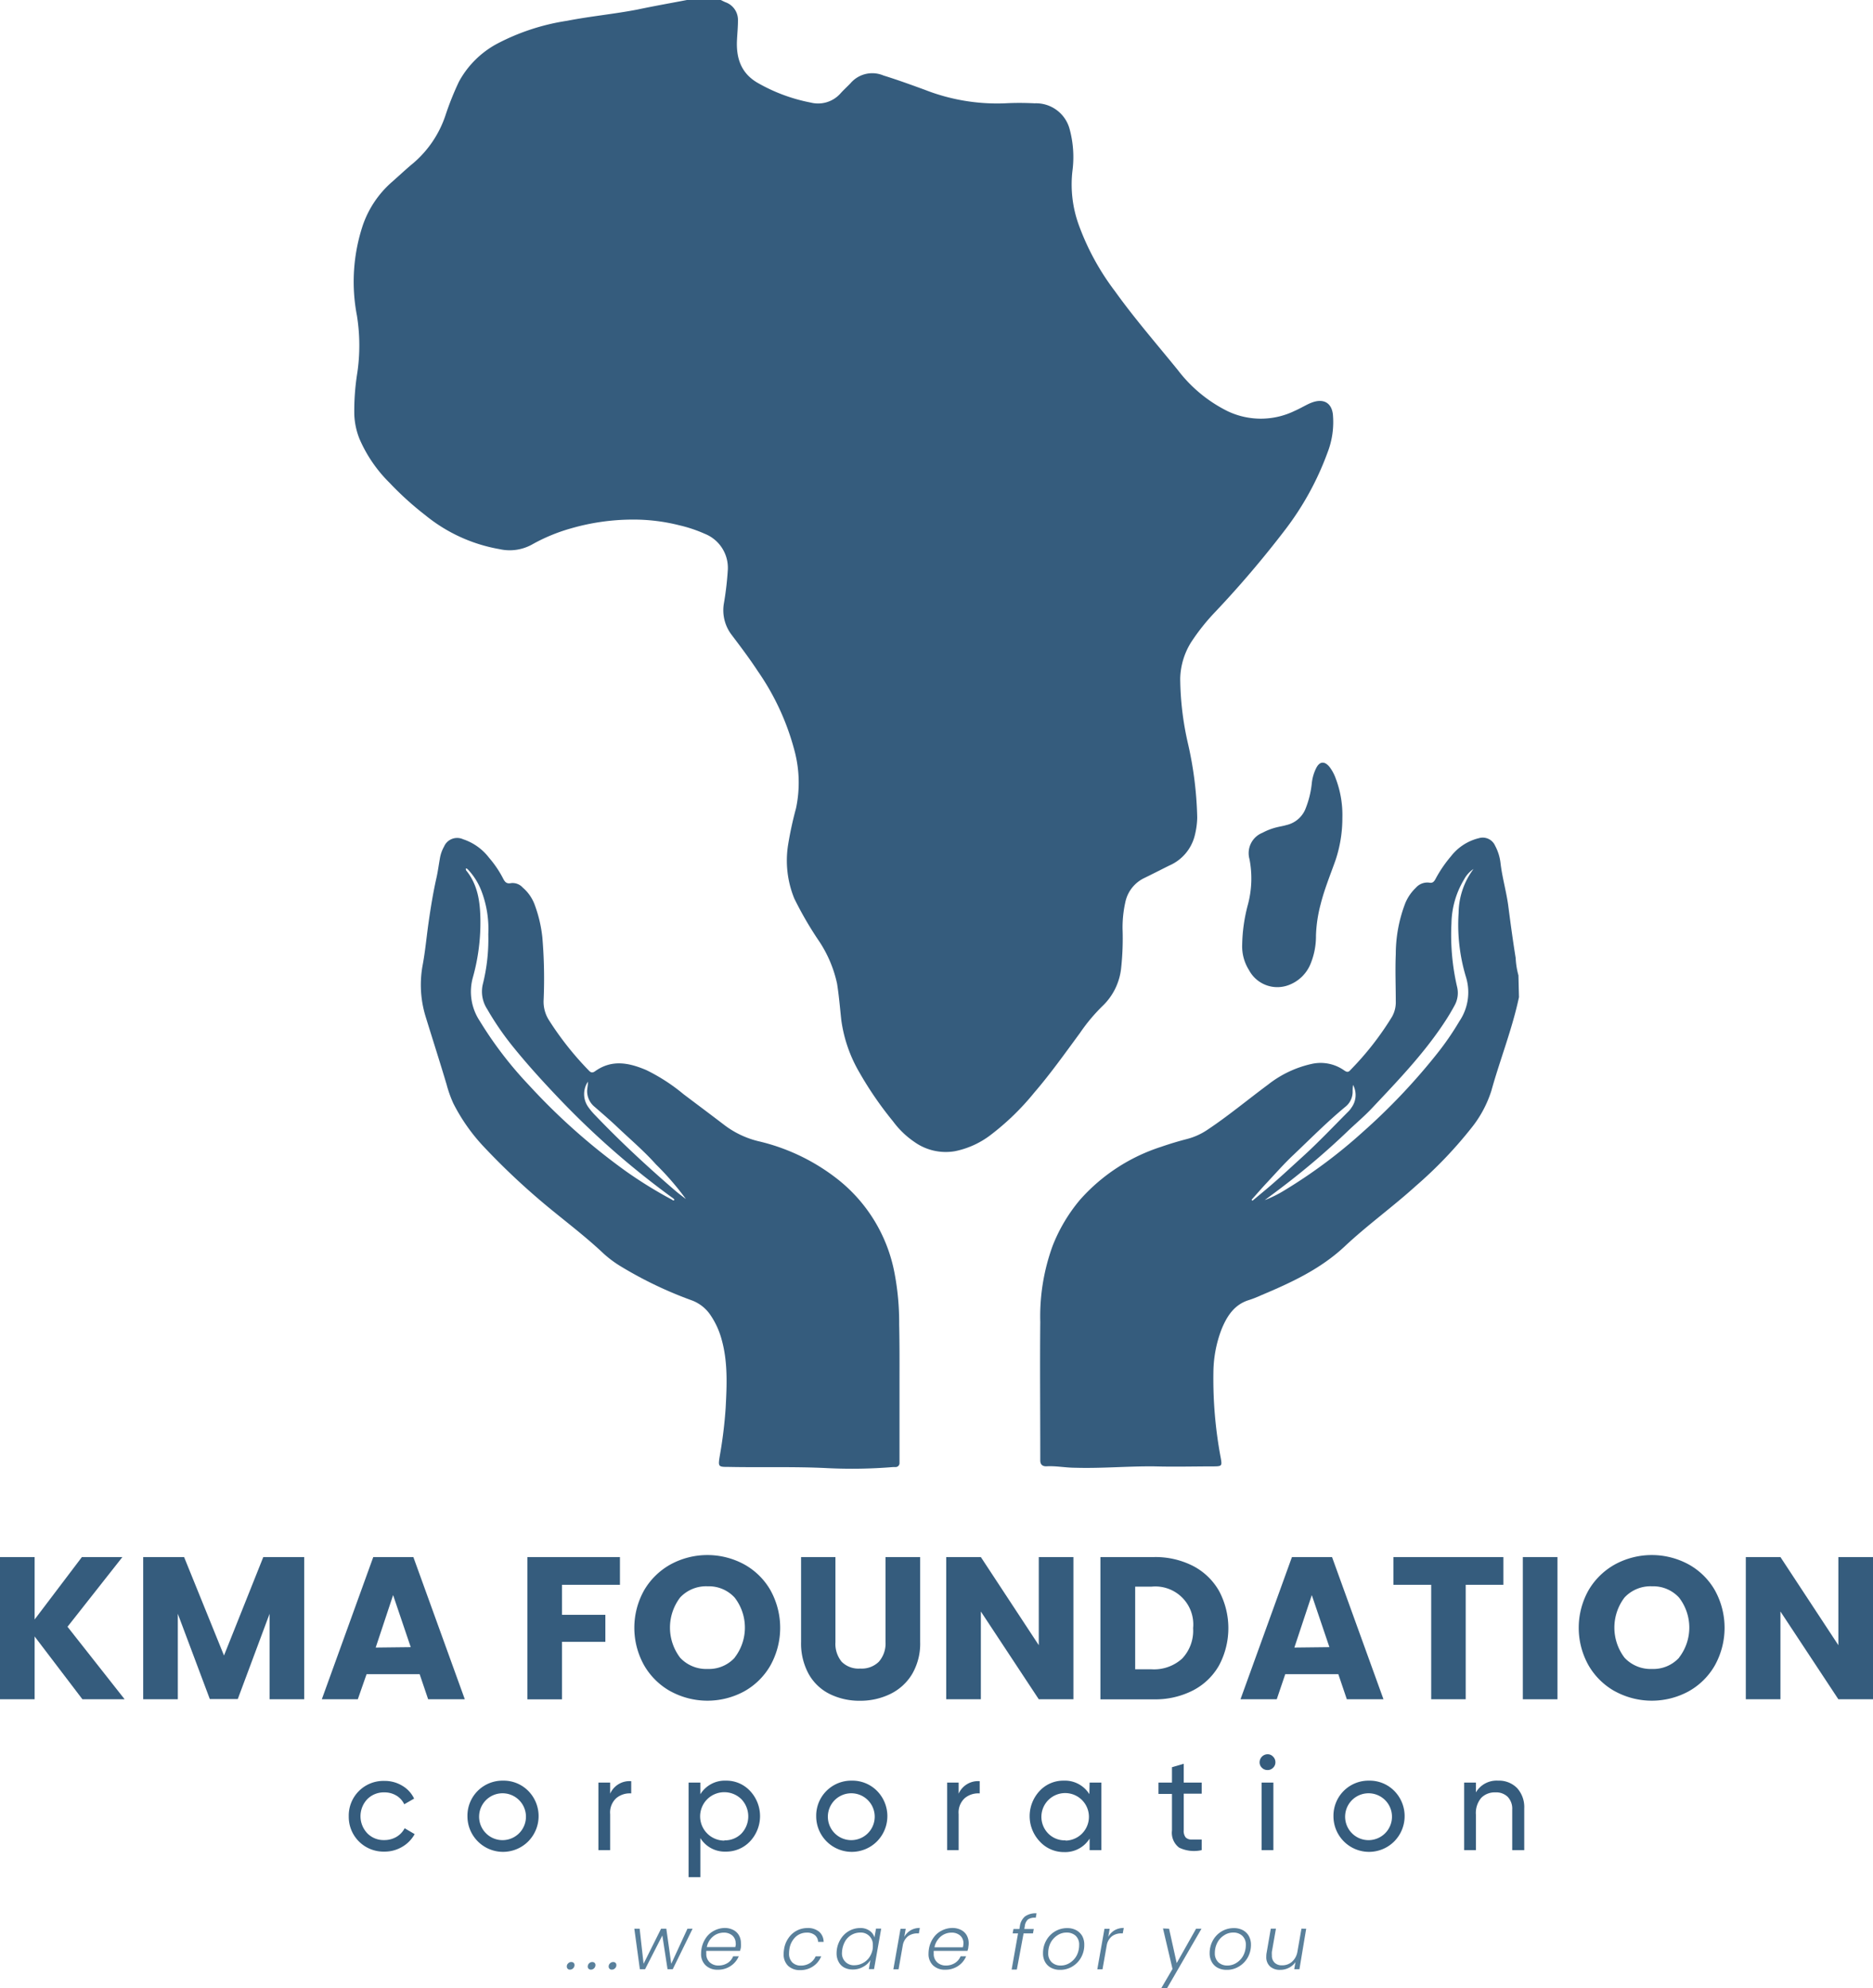
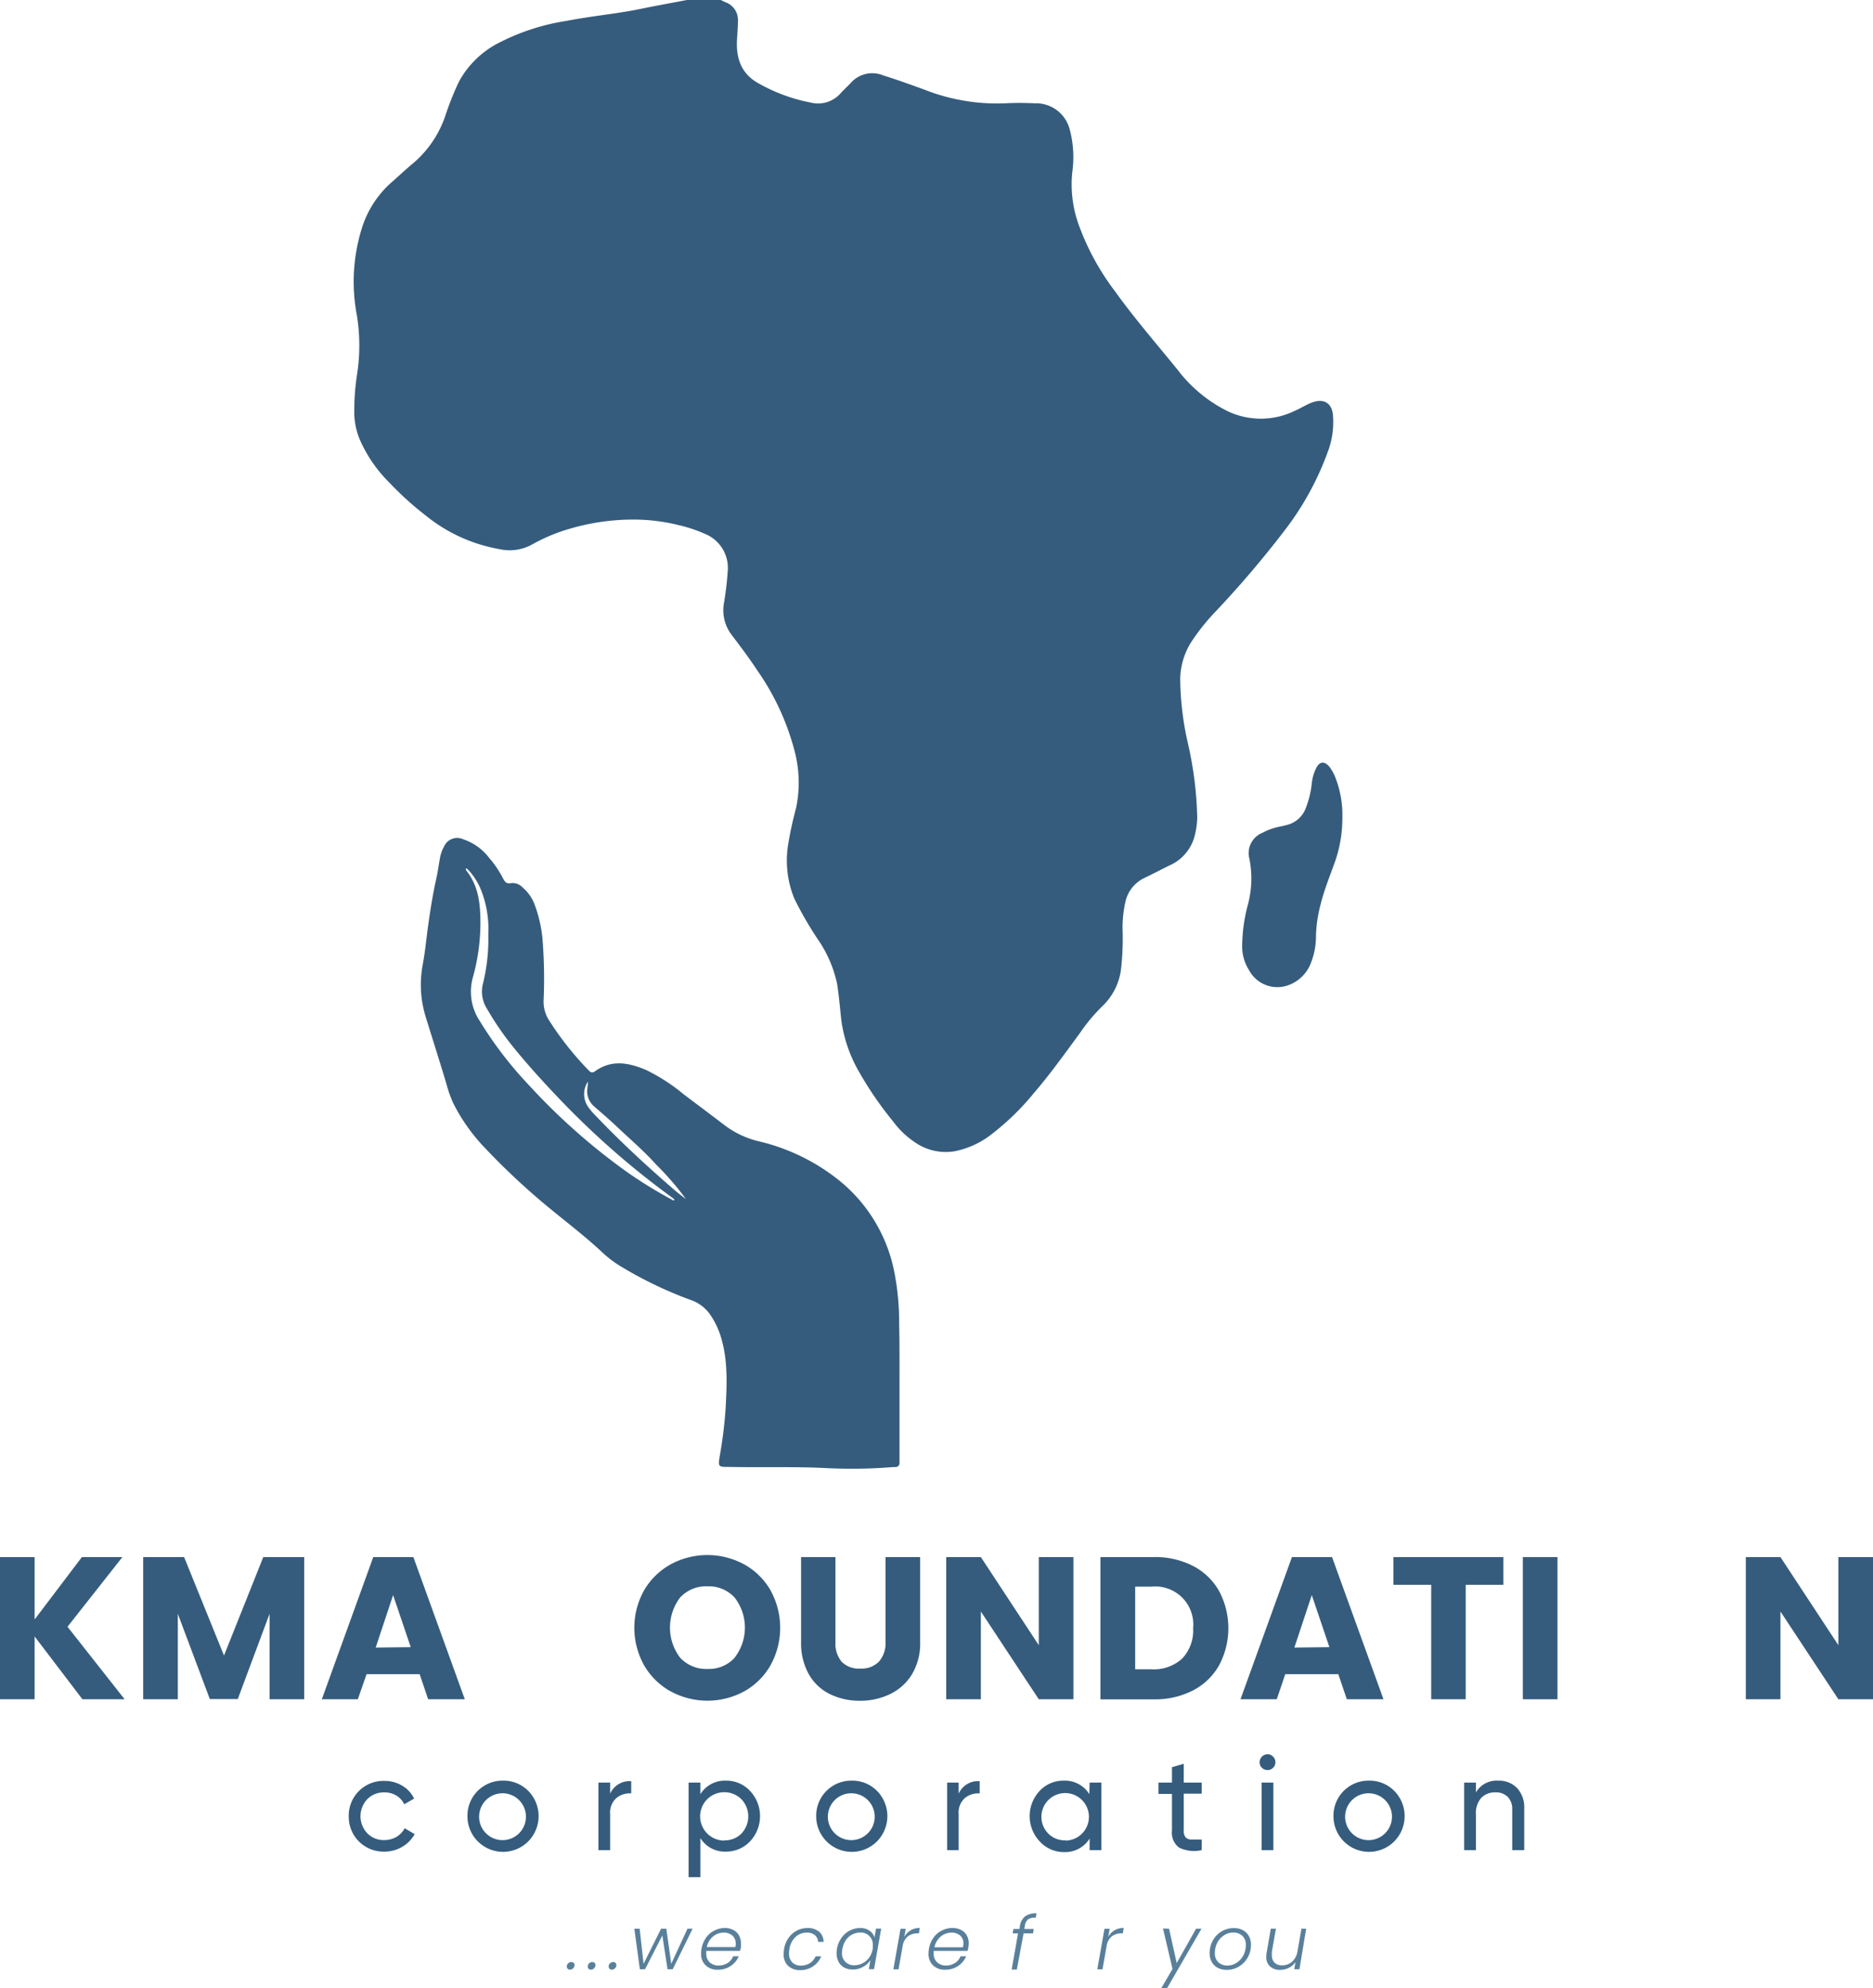
<svg xmlns="http://www.w3.org/2000/svg" viewBox="0 0 277.44 294.47">
  <defs>
    <style>.cls-1{fill:#355c7d;}.cls-2{fill:#59809b;}</style>
  </defs>
  <g id="Layer_2" data-name="Layer 2">
    <g id="Layer_1-2" data-name="Layer 1">
-       <path class="cls-1" d="M225,147.68c-1,4.72-2.8,9.22-4.09,13.86a17,17,0,0,1-3,5.56,63,63,0,0,1-8.19,8.54c-3.43,3.11-7.21,5.82-10.59,9-3.6,3.35-7.91,5.33-12.33,7.19a16,16,0,0,1-1.78.7c-2.17.66-3.25,2.35-4.05,4.27a18.19,18.19,0,0,0-1.23,6.19A63.07,63.07,0,0,0,180.84,216c.18,1.07.14,1.16-1,1.17-2.91,0-5.83.08-8.74,0-3.95-.05-7.89.32-11.85.2-1.43,0-2.85-.3-4.29-.21-.6,0-.87-.32-.87-.89,0-.28,0-.56,0-.84,0-6.55-.06-13.11,0-19.66a30.53,30.53,0,0,1,1.83-11.26,24.39,24.39,0,0,1,4.08-6.85,27.16,27.16,0,0,1,12-7.82c1.24-.43,2.5-.81,3.77-1.14a9.73,9.73,0,0,0,3.05-1.36c3.12-2.07,6-4.48,9-6.7a16,16,0,0,1,6.54-3.09,6.05,6.05,0,0,1,4.67.92c.36.25.64.44,1,0a44.09,44.09,0,0,0,6.17-7.9,4.38,4.38,0,0,0,.55-2.3c0-2.31-.1-4.63,0-6.94a21.08,21.08,0,0,1,1.42-7.6,6.72,6.72,0,0,1,1.55-2.25,2.26,2.26,0,0,1,2-.76c.51.1.71-.17.92-.55a18.8,18.8,0,0,1,2.29-3.36,7.45,7.45,0,0,1,4.14-2.68,2,2,0,0,1,2.39,1.11,7.15,7.15,0,0,1,.81,2.61c.25,2.14.87,4.21,1.15,6.35.33,2.56.68,5.13,1.09,7.68a11.68,11.68,0,0,0,.41,2.57Zm-6.71-19a4.26,4.26,0,0,0-1.42,1.56,13,13,0,0,0-1.87,6.47,34.09,34.09,0,0,0,.82,9.39,3.81,3.81,0,0,1-.34,2.77c-.4.74-.82,1.46-1.28,2.17-3.09,4.79-7,8.86-10.9,13-1.2,1.29-2.56,2.41-3.82,3.63a111.71,111.71,0,0,1-9.38,8c-.91.7-1.84,1.38-2.76,2.07a18,18,0,0,0,3-1.5,75.51,75.51,0,0,0,11.5-8.57,91.71,91.71,0,0,0,11-11.59,41.85,41.85,0,0,0,3.33-4.83,7.65,7.65,0,0,0,1-6.48,26.7,26.7,0,0,1-1.11-9.58A11,11,0,0,1,218.31,128.64Zm-32.9,49,.13.15,2.1-1.75c1.83-1.54,3.57-3.17,5.34-4.78,2.39-2.17,4.6-4.52,6.88-6.8a4.29,4.29,0,0,0,.36-.48,3.15,3.15,0,0,0,.22-3.35,7.54,7.54,0,0,0-.06,1.06,2.83,2.83,0,0,1-1.07,2.18c-2.71,2.24-5.17,4.73-7.71,7.14-1.36,1.28-2.6,2.69-3.88,4.06C186.93,175.93,186.18,176.8,185.41,177.66Z" />
      <path class="cls-1" d="M133.24,205.37v10.3c0,.32,0,.64,0,1a.58.58,0,0,1-.61.6l-.36,0a74.63,74.63,0,0,1-9.69.16c-4.86-.25-9.73-.08-14.6-.18-1.59,0-1.63,0-1.36-1.65a65.7,65.7,0,0,0,.87-7.11c.18-3.42.34-6.86-.63-10.23a11.88,11.88,0,0,0-1.53-3.36,5.75,5.75,0,0,0-2.81-2.3,59,59,0,0,1-10.48-5,16.36,16.36,0,0,1-2.69-2c-2.27-2.14-4.73-4.05-7.13-6a104.48,104.48,0,0,1-10.54-9.75,27.41,27.41,0,0,1-4.53-6.44,17.73,17.73,0,0,1-1-2.81c-1-3.36-2.08-6.71-3.11-10.06a16,16,0,0,1-.42-7.68c.37-2,.56-4.1.85-6.15.32-2.25.68-4.49,1.18-6.7.21-.93.33-1.88.5-2.82a5.34,5.34,0,0,1,.62-1.8,2.11,2.11,0,0,1,2.82-1.1,8,8,0,0,1,3.85,2.74,15.64,15.64,0,0,1,2.08,3.07c.26.51.51.83,1.18.69a2,2,0,0,1,1.73.66,6.08,6.08,0,0,1,1.72,2.41,19.77,19.77,0,0,1,1.19,5,72.81,72.81,0,0,1,.18,9.34,5.08,5.08,0,0,0,.76,2.83,46,46,0,0,0,5.85,7.42c.28.3.52.55,1,.21,2.48-1.78,5-1.29,7.61-.18a27.37,27.37,0,0,1,5.51,3.57c2,1.51,4,3,6,4.53a13.63,13.63,0,0,0,5,2.41,30,30,0,0,1,11.41,5.33,23.15,23.15,0,0,1,8.84,14.21,38.9,38.9,0,0,1,.69,7.61C133.26,199.21,133.24,202.29,133.24,205.37Zm-60.91-67a15.79,15.79,0,0,0-1-6.37,9.62,9.62,0,0,0-2-3.21c-.08-.09-.23-.2-.3-.17s0,.19,0,.26c1.75,2.14,2.09,4.67,2.13,7.31a30.13,30.13,0,0,1-1.1,8.51,7.85,7.85,0,0,0,1,6.5,56.73,56.73,0,0,0,7.26,9.48,93.51,93.51,0,0,0,14.48,12.84,64.49,64.49,0,0,0,6.72,4.14c.12.07.26.24.38,0,0,0-.15-.16-.24-.23l-.2-.14a123.61,123.61,0,0,1-16.45-14.39c-2.37-2.48-4.68-5-6.85-7.67a42.79,42.79,0,0,1-4-5.79,4.75,4.75,0,0,1-.65-3.65A27.4,27.4,0,0,0,72.33,138.37ZM87.08,160.2a3.31,3.31,0,0,0,0,3.67,10.05,10.05,0,0,0,1.15,1.37c3.75,3.92,7.73,7.6,11.83,11.13.5.42,1,.8,1.54,1.2a42.2,42.2,0,0,0-4.45-5.14c-1.73-1.94-3.71-3.62-5.59-5.4-1.12-1.07-2.3-2.08-3.47-3.1a3,3,0,0,1-1.12-2.4C87,161.08,87.1,160.67,87.08,160.2Z" />
      <path class="cls-1" d="M106.77,0c.22.11.43.22.66.32A2.77,2.77,0,0,1,109.31,3c0,1-.09,1.91-.14,2.86-.14,2.54.47,4.84,2.92,6.33a25.37,25.37,0,0,0,8,3,4.44,4.44,0,0,0,4.43-1.38c.46-.51,1-1,1.46-1.48a4.24,4.24,0,0,1,4.88-1.15c2.07.64,4.1,1.38,6.13,2.12a29.33,29.33,0,0,0,11.88,2c1.46-.08,2.93-.07,4.39,0a5.15,5.15,0,0,1,5.2,3.9,15.78,15.78,0,0,1,.39,6.16,17.58,17.58,0,0,0,.89,7.8,37.13,37.13,0,0,0,5.4,9.95c2.9,4.05,6.19,7.83,9.34,11.71a21,21,0,0,0,7.33,6.06,11.45,11.45,0,0,0,9.9,0c.69-.3,1.34-.67,2-1a6.13,6.13,0,0,1,.8-.33c1.62-.52,2.71.16,2.92,1.77a12.46,12.46,0,0,1-.81,5.76,43.16,43.16,0,0,1-6.35,11.5,152.51,152.51,0,0,1-10.22,12,31.18,31.18,0,0,0-3.63,4.56,10.6,10.6,0,0,0-1.6,5.34,44.28,44.28,0,0,0,1.14,9.6,54,54,0,0,1,1.38,11,11.82,11.82,0,0,1-.38,2.72,6.58,6.58,0,0,1-3.77,4.39c-1.22.61-2.43,1.23-3.66,1.83a5.12,5.12,0,0,0-2.84,3.6,17.23,17.23,0,0,0-.41,3.92,40.85,40.85,0,0,1-.2,5.74A9.08,9.08,0,0,1,163.3,149a26.21,26.21,0,0,0-3.34,4c-2.21,3-4.34,6-6.74,8.79a37.93,37.93,0,0,1-6.59,6.38,12.92,12.92,0,0,1-5.17,2.32,8,8,0,0,1-6-1.36,13,13,0,0,1-3.17-3.05,52.44,52.44,0,0,1-5-7.27,20.93,20.93,0,0,1-2.68-7.8c-.19-1.78-.34-3.57-.62-5.34a18.35,18.35,0,0,0-2.87-6.59,52.8,52.8,0,0,1-3.46-6,14.88,14.88,0,0,1-.9-8.1,52.63,52.63,0,0,1,1.15-5.27,18.31,18.31,0,0,0-.22-8.52,37.12,37.12,0,0,0-5.43-11.78c-1.22-1.86-2.56-3.64-3.91-5.42a6,6,0,0,1-1.14-4.52,46.23,46.23,0,0,0,.6-5.11,5.42,5.42,0,0,0-3.38-5.29,20.74,20.74,0,0,0-3.78-1.27,27.62,27.62,0,0,0-7.06-.85,33.08,33.08,0,0,0-9,1.3,26.28,26.28,0,0,0-5.85,2.43,6.84,6.84,0,0,1-4.73.65A23.83,23.83,0,0,1,63,76.3a46.11,46.11,0,0,1-5.28-4.78A20.62,20.62,0,0,1,53.25,65a10.81,10.81,0,0,1-.77-3.62,35.68,35.68,0,0,1,.45-6.19,27.85,27.85,0,0,0-.06-8.45,26.53,26.53,0,0,1,.87-13.37A15,15,0,0,1,58,27c1.08-.94,2.11-1.93,3.22-2.84a15.91,15.91,0,0,0,4.76-7.06,43.48,43.48,0,0,1,2-5,13.9,13.9,0,0,1,5.65-5.62,32.76,32.76,0,0,1,10.37-3.4c3.48-.68,7-1,10.49-1.68C96.85.9,99.3.47,101.75,0Z" />
      <path class="cls-1" d="M184,139.88a24.36,24.36,0,0,1,.85-5.92,15,15,0,0,0,.23-6.73,3.25,3.25,0,0,1,1.93-3.9,9,9,0,0,1,2.2-.83c.45-.11.91-.18,1.34-.31a4,4,0,0,0,2.76-2.24,13.89,13.89,0,0,0,1-3.94,6.51,6.51,0,0,1,.67-2.29c.52-1,1.24-1,1.94-.16a6.17,6.17,0,0,1,.92,1.69,15.24,15.24,0,0,1,1,5.87,19.63,19.63,0,0,1-1,6.23c-.77,2.19-1.67,4.35-2.23,6.61a20.37,20.37,0,0,0-.68,4.6,10.74,10.74,0,0,1-.77,4.1,5.6,5.6,0,0,1-3.2,3.2,4.75,4.75,0,0,1-5.95-2.19A6.58,6.58,0,0,1,184,139.88Z" />
      <path class="cls-1" d="M12.21,251.66l-7.08-9.3v9.3H0V230.6H5.13v9.24l7-9.24h6L10,240.92l8.46,10.74Z" />
      <path class="cls-1" d="M45.06,230.6v21.06H39.93V239l-4.71,12.63H31.08L26.34,239v12.66H21.21V230.6h6.06l5.91,14.58L39,230.6Z" />
      <path class="cls-1" d="M62.16,247.94H54.3L53,251.66H47.67l7.62-21.06h5.94l7.62,21.06H63.42Zm-1.32-4-2.61-7.71L55.65,244Z" />
-       <path class="cls-1" d="M91.83,230.6v4.11H83.25v4.44h6.42v4H83.25v8.52H78.12V230.6Z" />
      <path class="cls-1" d="M99.34,250.49a10.26,10.26,0,0,1-3.93-3.86,11.37,11.37,0,0,1,0-11.11,10.35,10.35,0,0,1,3.93-3.84,11.43,11.43,0,0,1,10.89,0,10.13,10.13,0,0,1,3.9,3.84,11.47,11.47,0,0,1,0,11.11,10.18,10.18,0,0,1-3.9,3.86,11.41,11.41,0,0,1-10.88,0Zm9.48-5a7.26,7.26,0,0,0,0-8.89,5.18,5.18,0,0,0-4-1.67,5.26,5.26,0,0,0-4.07,1.65,7.36,7.36,0,0,0,0,8.93,5.27,5.27,0,0,0,4.07,1.66A5.16,5.16,0,0,0,108.82,245.51Z" />
      <path class="cls-1" d="M123.75,230.6v12.6a4.17,4.17,0,0,0,.93,2.91,3.51,3.51,0,0,0,2.73,1,3.61,3.61,0,0,0,2.76-1,4.09,4.09,0,0,0,1-2.91V230.6h5.13v12.57a8.94,8.94,0,0,1-1.2,4.77,7.7,7.7,0,0,1-3.23,2.94,10.12,10.12,0,0,1-4.51,1,9.91,9.91,0,0,1-4.46-1,7.26,7.26,0,0,1-3.1-2.94,9.41,9.41,0,0,1-1.14-4.79V230.6Z" />
      <path class="cls-1" d="M159,251.66h-5.13l-8.58-13v13h-5.13V230.6h5.13l8.58,13.05V230.6H159Z" />
      <path class="cls-1" d="M176.73,231.92a9.43,9.43,0,0,1,3.85,3.71,11.71,11.71,0,0,1,0,11,9.38,9.38,0,0,1-3.87,3.72,12.25,12.25,0,0,1-5.8,1.32H163V230.6h7.89A12.25,12.25,0,0,1,176.73,231.92Zm-1.62,13.71a6,6,0,0,0,1.62-4.5,5.62,5.62,0,0,0-6.15-6.15h-2.43v12.24h2.43A6.19,6.19,0,0,0,175.11,245.63Z" />
      <path class="cls-1" d="M198.24,247.94h-7.86l-1.26,3.72h-5.37l7.62-21.06h5.94l7.62,21.06H199.5Zm-1.32-4-2.61-7.71L191.73,244Z" />
      <path class="cls-1" d="M222.69,230.6v4.11h-5.58v16.95H212V234.71H206.4V230.6Z" />
      <path class="cls-1" d="M230.7,230.6v21.06h-5.13V230.6Z" />
-       <path class="cls-1" d="M239.23,250.49a10.26,10.26,0,0,1-3.93-3.86,11.37,11.37,0,0,1,0-11.11,10.35,10.35,0,0,1,3.93-3.84,11.43,11.43,0,0,1,10.89,0,10.13,10.13,0,0,1,3.9,3.84,11.47,11.47,0,0,1,0,11.11,10.18,10.18,0,0,1-3.9,3.86,11.41,11.41,0,0,1-10.88,0Zm9.48-5a7.26,7.26,0,0,0,0-8.89,5.18,5.18,0,0,0-4-1.67,5.26,5.26,0,0,0-4.07,1.65,7.36,7.36,0,0,0,0,8.93,5.27,5.27,0,0,0,4.07,1.66A5.16,5.16,0,0,0,248.71,245.51Z" />
      <path class="cls-1" d="M277.44,251.66h-5.13l-8.58-13v13H258.6V230.6h5.13l8.58,13.05V230.6h5.13Z" />
      <path class="cls-1" d="M56.92,274.22A5.14,5.14,0,0,1,51.66,269a5.13,5.13,0,0,1,5.26-5.25,5,5,0,0,1,2.66.71,4.38,4.38,0,0,1,1.76,1.91l-1.46.84a3,3,0,0,0-1.17-1.29,3.37,3.37,0,0,0-1.79-.47,3.42,3.42,0,0,0-2.51,1,3.67,3.67,0,0,0,0,5.06,3.36,3.36,0,0,0,2.51,1,3.5,3.5,0,0,0,1.8-.47,3.19,3.19,0,0,0,1.22-1.28l1.48.87a4.88,4.88,0,0,1-1.84,1.88A5.07,5.07,0,0,1,56.92,274.22Z" />
      <path class="cls-1" d="M78.24,272.71a5.27,5.27,0,0,1-9-3.75,5.19,5.19,0,0,1,5.26-5.25,5.13,5.13,0,0,1,3.74,1.51,5.32,5.32,0,0,1,0,7.49Zm-3.74-.19a3.47,3.47,0,1,0-2.5-1A3.45,3.45,0,0,0,74.5,272.52Z" />
      <path class="cls-1" d="M90.38,265.64a3.14,3.14,0,0,1,3.12-1.85v1.81a3.13,3.13,0,0,0-2.2.69,2.87,2.87,0,0,0-.92,2.38V274H88.64V264h1.74Z" />
      <path class="cls-1" d="M107.52,263.71a4.79,4.79,0,0,1,3.58,1.52,5.45,5.45,0,0,1,0,7.47,4.83,4.83,0,0,1-3.58,1.52,4.26,4.26,0,0,1-3.78-2V278H102V264h1.74v1.72A4.26,4.26,0,0,1,107.52,263.71Zm-.22,8.84a3.4,3.4,0,0,0,2.52-1,3.69,3.69,0,0,0,0-5.09,3.6,3.6,0,0,0-5.06,0,3.59,3.59,0,0,0,2.54,6.13Z" />
      <path class="cls-1" d="M129.9,272.71a5.27,5.27,0,0,1-9-3.75,5.19,5.19,0,0,1,5.26-5.25,5.13,5.13,0,0,1,3.74,1.51,5.32,5.32,0,0,1,0,7.49Zm-3.74-.19a3.47,3.47,0,1,0-2.5-1A3.45,3.45,0,0,0,126.16,272.52Z" />
      <path class="cls-1" d="M142,265.64a3.14,3.14,0,0,1,3.12-1.85v1.81a3.13,3.13,0,0,0-2.2.69,2.87,2.87,0,0,0-.92,2.38V274H140.3V264H142Z" />
      <path class="cls-1" d="M161.4,264h1.74v10H161.4v-1.71a4.26,4.26,0,0,1-3.78,2A4.83,4.83,0,0,1,154,272.7a5.45,5.45,0,0,1,0-7.47,4.79,4.79,0,0,1,3.58-1.52,4.26,4.26,0,0,1,3.78,2Zm-3.56,8.59a3.52,3.52,0,1,0-2.52-1A3.43,3.43,0,0,0,157.84,272.55Z" />
      <path class="cls-1" d="M178,265.64h-2.66v5.42a1.56,1.56,0,0,0,.29,1.06,1.18,1.18,0,0,0,.89.31c.4,0,.89,0,1.48,0V274a5.06,5.06,0,0,1-3.34-.37,2.75,2.75,0,0,1-1.06-2.53v-5.42h-2V264h2v-2.28l1.74-.51V264H178Z" />
      <path class="cls-1" d="M187.76,262.14a1.14,1.14,0,0,1-.84-.34,1.09,1.09,0,0,1-.34-.82,1.2,1.2,0,0,1,1.18-1.18,1.09,1.09,0,0,1,.82.36,1.13,1.13,0,0,1,.34.82,1.09,1.09,0,0,1-.34.82A1.11,1.11,0,0,1,187.76,262.14ZM186.88,274V264h1.74v10Z" />
      <path class="cls-1" d="M206.52,272.71a5.27,5.27,0,0,1-9-3.75,5.19,5.19,0,0,1,5.26-5.25,5.13,5.13,0,0,1,3.74,1.51,5.32,5.32,0,0,1,0,7.49Zm-3.74-.19a3.47,3.47,0,1,0-2.5-1A3.45,3.45,0,0,0,202.78,272.52Z" />
      <path class="cls-1" d="M221.9,263.71a3.76,3.76,0,0,1,2.82,1.1,4.18,4.18,0,0,1,1.06,3V274H224v-6a2.55,2.55,0,0,0-.66-1.88,2.43,2.43,0,0,0-1.82-.67,2.8,2.8,0,0,0-2.1.8,3.46,3.46,0,0,0-.8,2.5V274h-1.74V264h1.74v1.45A3.55,3.55,0,0,1,221.9,263.71Z" />
      <path class="cls-2" d="M84.09,291.57a.45.45,0,0,1-.13-.34.59.59,0,0,1,.2-.46.61.61,0,0,1,.47-.2.49.49,0,0,1,.34.12.45.45,0,0,1,.13.34.68.68,0,0,1-.67.67A.45.45,0,0,1,84.09,291.57Z" />
      <path class="cls-2" d="M87.19,291.57a.45.45,0,0,1-.13-.34.68.68,0,0,1,.67-.66.49.49,0,0,1,.34.12.45.45,0,0,1,.13.34.68.68,0,0,1-.67.67A.45.45,0,0,1,87.19,291.57Z" />
      <path class="cls-2" d="M90.29,291.57a.45.45,0,0,1-.13-.34.63.63,0,0,1,.2-.46.64.64,0,0,1,.47-.2.49.49,0,0,1,.34.12.45.45,0,0,1,.13.34.63.63,0,0,1-.2.47.67.67,0,0,1-.47.2A.45.45,0,0,1,90.29,291.57Z" />
      <path class="cls-2" d="M102.59,285.64l-2.94,6h-.77l-.77-5-2.56,5h-.77l-.82-6h.79l.58,5.19,2.59-5.19h.78l.73,5.2,2.4-5.2Z" />
      <path class="cls-2" d="M108.65,285.84a2,2,0,0,1,.82.8,2.32,2.32,0,0,1,.28,1.16,2.75,2.75,0,0,1,0,.52c0,.22-.09.42-.13.6h-5a2.77,2.77,0,0,0,0,.39,1.67,1.67,0,0,0,.51,1.31,1.87,1.87,0,0,0,1.3.47,2.49,2.49,0,0,0,1.34-.37,2.09,2.09,0,0,0,.83-1h.83a3.22,3.22,0,0,1-1.2,1.44,3.3,3.3,0,0,1-1.91.55,2.49,2.49,0,0,1-1.79-.64,2.27,2.27,0,0,1-.68-1.75,4.32,4.32,0,0,1,.06-.7,4.06,4.06,0,0,1,.67-1.64,3.26,3.26,0,0,1,1.24-1.07,3.45,3.45,0,0,1,1.59-.38A2.74,2.74,0,0,1,108.65,285.84Zm.32,2a1.49,1.49,0,0,0-.5-1.2,1.88,1.88,0,0,0-1.26-.42,2.57,2.57,0,0,0-1.08.24,2.66,2.66,0,0,0-1.43,1.9h4.22A3.89,3.89,0,0,0,109,287.83Z" />
      <path class="cls-2" d="M116.81,287a3.36,3.36,0,0,1,2.8-1.46,2.56,2.56,0,0,1,1.73.55,2,2,0,0,1,.66,1.5h-.82a1.34,1.34,0,0,0-.48-1,1.81,1.81,0,0,0-1.2-.37,2.42,2.42,0,0,0-1.65.63,3.11,3.11,0,0,0-.92,1.8,4,4,0,0,0-.05.63,1.79,1.79,0,0,0,.48,1.35,1.75,1.75,0,0,0,1.27.47,2.47,2.47,0,0,0,1.34-.37,2.27,2.27,0,0,0,.85-1h.82a3.22,3.22,0,0,1-1.2,1.48,3.29,3.29,0,0,1-1.92.56,2.5,2.5,0,0,1-1.78-.63,2.33,2.33,0,0,1-.66-1.75,4.34,4.34,0,0,1,.06-.71A3.83,3.83,0,0,1,116.81,287Z" />
      <path class="cls-2" d="M124.64,287a3.4,3.4,0,0,1,1.22-1.08,3.32,3.32,0,0,1,1.55-.38,2.28,2.28,0,0,1,1.4.4,1.77,1.77,0,0,1,.72,1l.23-1.32h.77l-1.06,6h-.77l.23-1.34a2.77,2.77,0,0,1-1.07,1,3,3,0,0,1-1.55.4,2.66,2.66,0,0,1-1.26-.29,2,2,0,0,1-.83-.85,2.6,2.6,0,0,1-.3-1.28,4.18,4.18,0,0,1,.06-.68A4,4,0,0,1,124.64,287Zm4.65,1.08a1.77,1.77,0,0,0-1.86-1.87,2.59,2.59,0,0,0-1.2.29,2.65,2.65,0,0,0-.94.83,3.63,3.63,0,0,0-.57,1.85,1.74,1.74,0,0,0,1.85,1.87,2.6,2.6,0,0,0,1.18-.29,2.69,2.69,0,0,0,1-.85,3.18,3.18,0,0,0,.52-1.28A2.88,2.88,0,0,0,129.29,288.09Z" />
      <path class="cls-2" d="M134.9,285.87a2.6,2.6,0,0,1,1.35-.34l-.14.8h-.22a2.31,2.31,0,0,0-1.37.41,2.2,2.2,0,0,0-.79,1.34l-.63,3.57h-.77l1.06-6h.77l-.21,1.2A2.6,2.6,0,0,1,134.9,285.87Z" />
      <path class="cls-2" d="M142.39,285.84a2,2,0,0,1,.82.8,2.43,2.43,0,0,1,.28,1.16,2.7,2.7,0,0,1-.05.52c0,.22-.08.42-.13.6h-5a2.77,2.77,0,0,0,0,.39,1.67,1.67,0,0,0,.51,1.31,1.85,1.85,0,0,0,1.3.47,2.44,2.44,0,0,0,1.33-.37,2.16,2.16,0,0,0,.84-1h.82a3.2,3.2,0,0,1-1.19,1.44,3.32,3.32,0,0,1-1.91.55,2.49,2.49,0,0,1-1.8-.64,2.3,2.3,0,0,1-.67-1.75,4.32,4.32,0,0,1,.06-.7,3.93,3.93,0,0,1,.67-1.64,3.19,3.19,0,0,1,1.24-1.07,3.45,3.45,0,0,1,1.59-.38A2.74,2.74,0,0,1,142.39,285.84Zm.32,2a1.49,1.49,0,0,0-.5-1.2,1.88,1.88,0,0,0-1.26-.42,2.47,2.47,0,0,0-2,1,2.62,2.62,0,0,0-.53,1.17h4.21A2.85,2.85,0,0,0,142.71,287.83Z" />
      <path class="cls-2" d="M152.28,284.26a1.54,1.54,0,0,0-.48,1l-.07.42h1.4l-.12.65h-1.39l-1,5.36h-.77l.95-5.36H150l.12-.65H151l.07-.42a2.28,2.28,0,0,1,.76-1.44,2.7,2.7,0,0,1,1.71-.46l-.12.66A1.73,1.73,0,0,0,152.28,284.26Z" />
-       <path class="cls-2" d="M155.7,291.43a2.17,2.17,0,0,1-.89-.86,2.58,2.58,0,0,1-.31-1.3,3.77,3.77,0,0,1,.46-1.86,3.59,3.59,0,0,1,1.29-1.36,3.49,3.49,0,0,1,1.83-.5,2.79,2.79,0,0,1,1.32.3,2.26,2.26,0,0,1,.9.86,2.62,2.62,0,0,1,.31,1.31,3.74,3.74,0,0,1-.47,1.87,3.53,3.53,0,0,1-1.29,1.34,3.4,3.4,0,0,1-1.83.5A2.79,2.79,0,0,1,155.7,291.43Zm2.81-.76a2.9,2.9,0,0,0,1-1.11,3.36,3.36,0,0,0,.34-1.5,1.77,1.77,0,0,0-.52-1.38,1.93,1.93,0,0,0-1.33-.47,2.4,2.4,0,0,0-1.39.42,2.94,2.94,0,0,0-1,1.11,3.3,3.3,0,0,0-.34,1.5,1.76,1.76,0,0,0,.52,1.37,1.86,1.86,0,0,0,1.3.48A2.45,2.45,0,0,0,158.51,290.67Z" />
      <path class="cls-2" d="M165.1,285.87a2.62,2.62,0,0,1,1.36-.34l-.15.8h-.22a2.28,2.28,0,0,0-1.36.41,2.16,2.16,0,0,0-.79,1.34l-.63,3.57h-.77l1.06-6h.77l-.21,1.2A2.58,2.58,0,0,1,165.1,285.87Z" />
      <path class="cls-2" d="M173.17,285.64l1.13,5.09,2.87-5.09h.8l-5.11,8.83H172l1.68-2.87-1.41-6Z" />
      <path class="cls-2" d="M180.38,291.43a2.14,2.14,0,0,1-.88-.86,2.58,2.58,0,0,1-.32-1.3,3.88,3.88,0,0,1,.46-1.86,3.59,3.59,0,0,1,1.29-1.36,3.5,3.5,0,0,1,1.84-.5,2.79,2.79,0,0,1,1.32.3,2.23,2.23,0,0,1,.89.86,2.62,2.62,0,0,1,.32,1.31,3.85,3.85,0,0,1-.47,1.87,3.63,3.63,0,0,1-1.3,1.34,3.36,3.36,0,0,1-1.83.5A2.79,2.79,0,0,1,180.38,291.43Zm2.81-.76a2.82,2.82,0,0,0,1-1.11,3.37,3.37,0,0,0,.35-1.5,1.78,1.78,0,0,0-.53-1.38,1.9,1.9,0,0,0-1.32-.47,2.38,2.38,0,0,0-1.39.42,2.77,2.77,0,0,0-1,1.11,3.31,3.31,0,0,0-.35,1.5,1.8,1.8,0,0,0,.52,1.37,1.89,1.89,0,0,0,1.3.48A2.43,2.43,0,0,0,183.19,290.67Z" />
      <path class="cls-2" d="M193.48,285.64l-1,6h-.77l.18-1.06a2.51,2.51,0,0,1-1,.86,2.75,2.75,0,0,1-1.27.29,2.13,2.13,0,0,1-1.49-.5,1.85,1.85,0,0,1-.56-1.45,3.1,3.1,0,0,1,.06-.64l.61-3.51H189l-.6,3.42a3.07,3.07,0,0,0,0,.53,1.43,1.43,0,0,0,.41,1.1,1.51,1.51,0,0,0,1.11.38,2.15,2.15,0,0,0,1.44-.51,2.56,2.56,0,0,0,.82-1.5l.6-3.42Z" />
    </g>
  </g>
</svg>